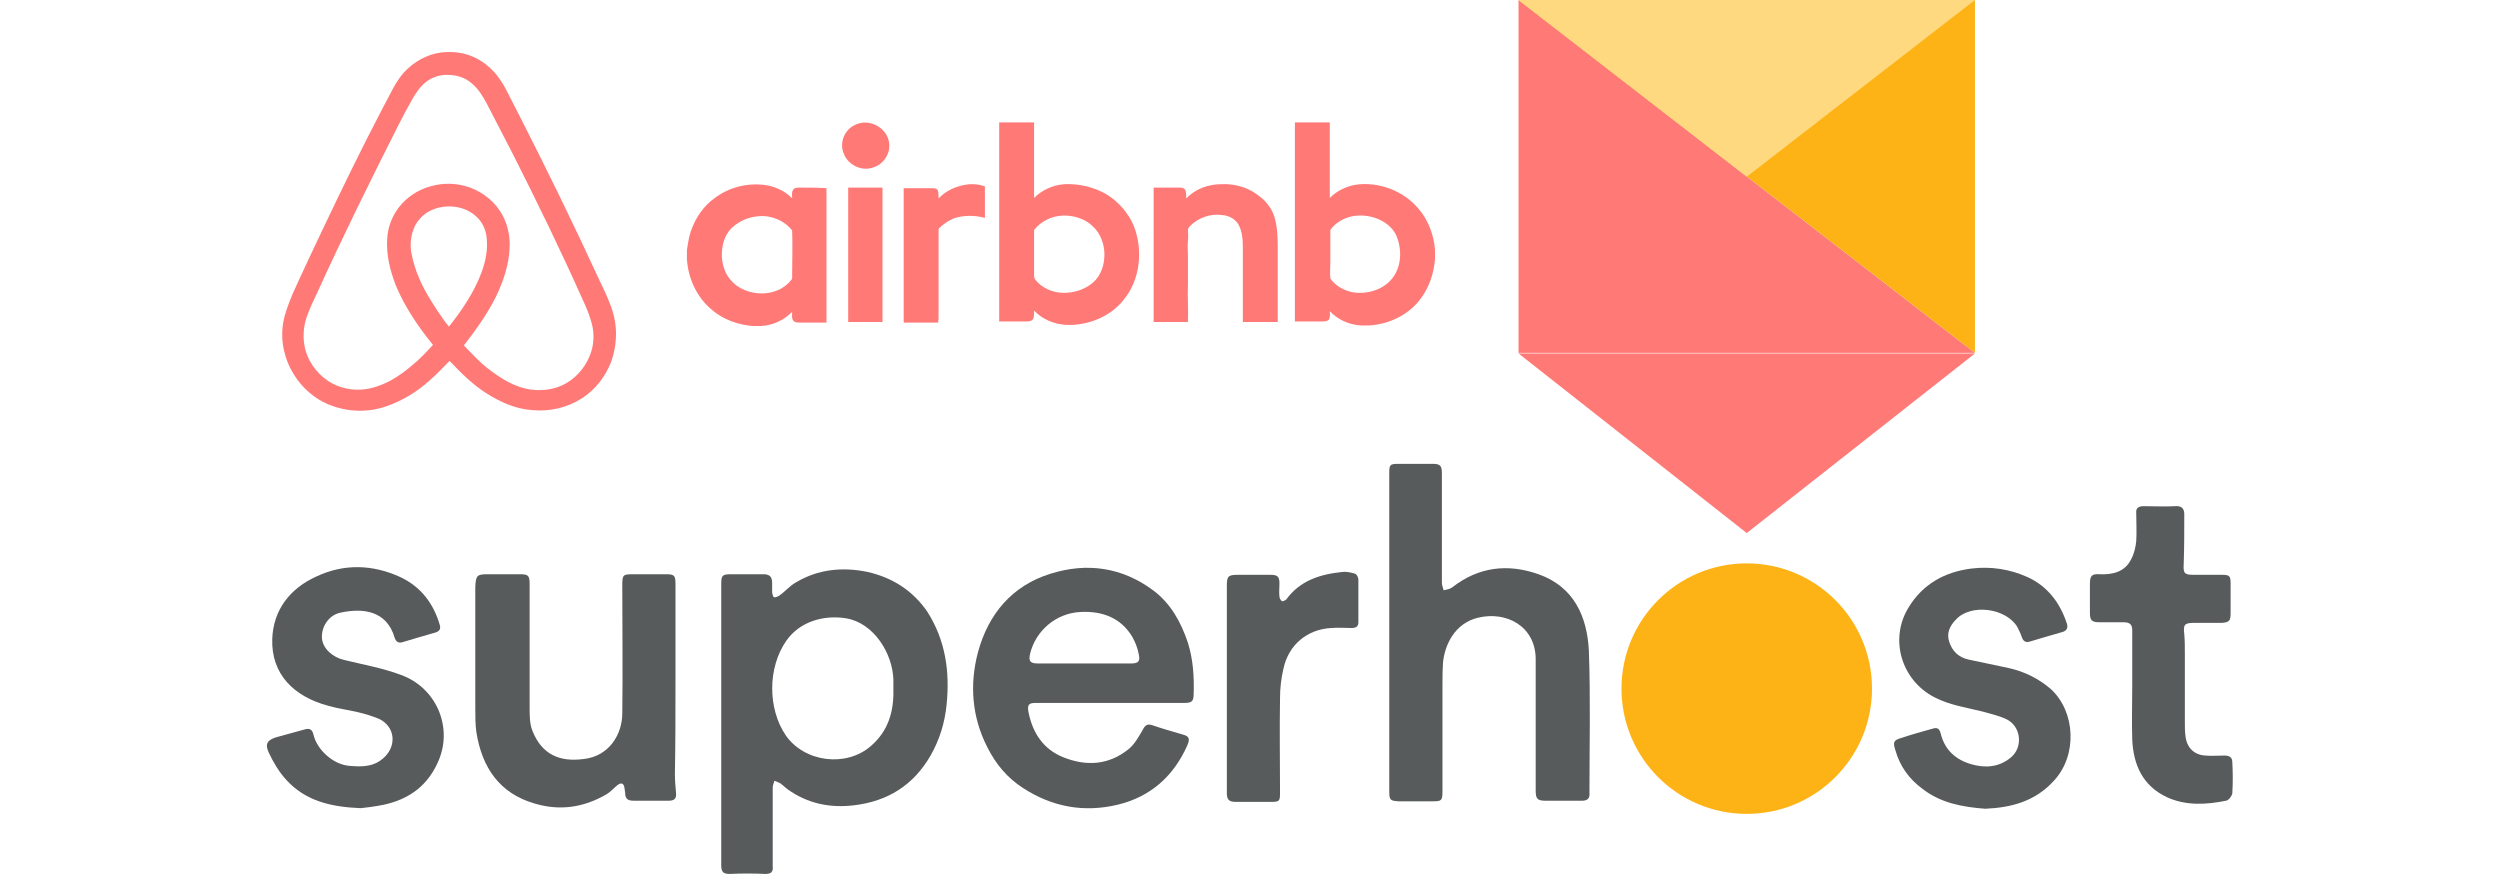
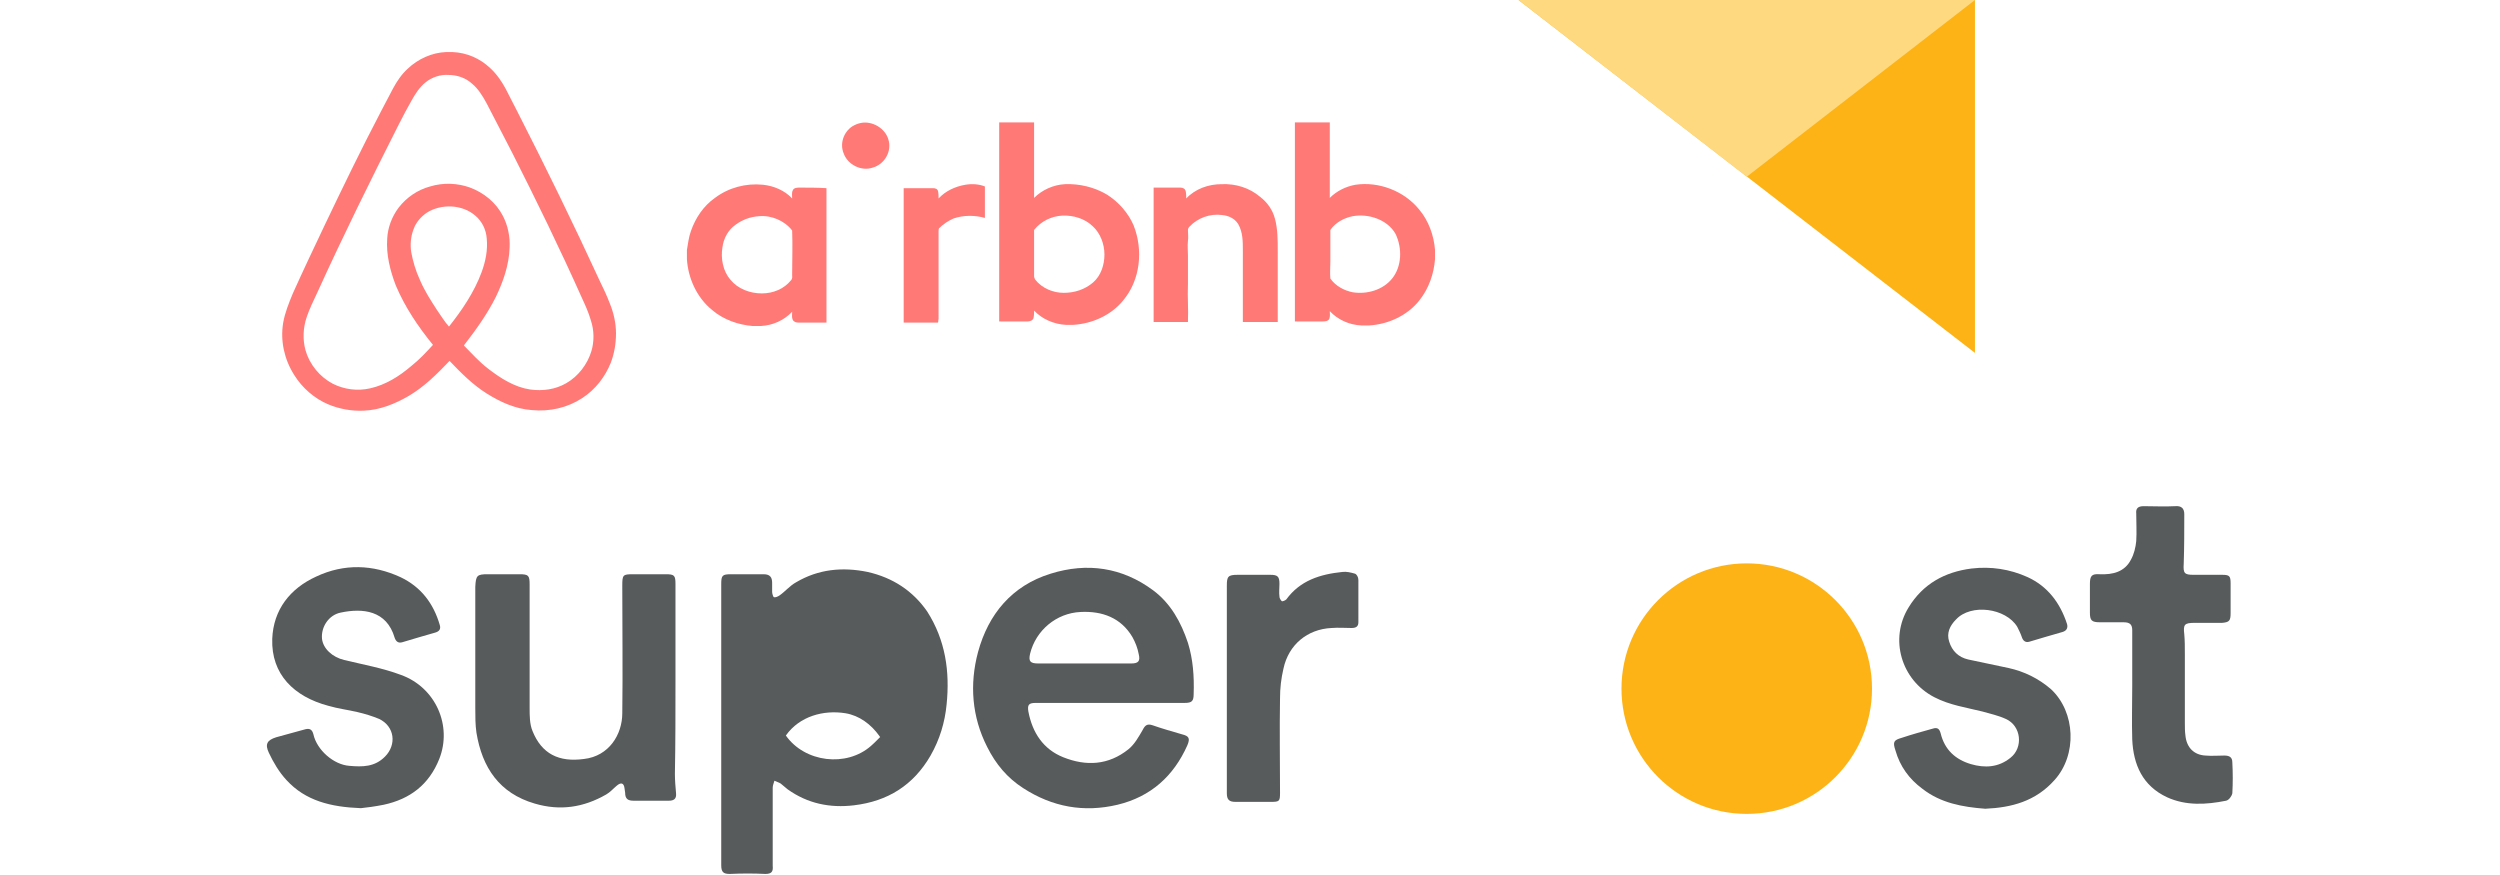
<svg xmlns="http://www.w3.org/2000/svg" version="1.1" id="Layer_1" x="0px" y="0px" viewBox="0 0 437.1 152.9" style="enable-background:new 0 0 437.1 152.9;" xml:space="preserve">
  <style type="text/css">
	.st0{display:none;}
	.st1{display:inline;fill:#A9A9A9;}
	.st2{fill:#FF7977;}
	.st3{fill:#FDB315;}
	.st4{fill:#FED980;}
	.st5{fill:#575B5C;}
	.st6{fill:#15326F;}
</style>
  <g id="_x32_px_Stroke" class="st0">
    <path class="st1" d="M325.5,9.2v196h-196V9.2H325.5 M327.5,7.2h-200v200h200V7.2L327.5,7.2z" />
  </g>
  <g>
    <g>
-       <polyline class="st2" points="345.3,61.7 265.5,0 265.5,61.7   " />
-       <polyline class="st2" points="265.5,61.8 305.4,93.2 345.3,61.8   " />
-     </g>
+       </g>
    <polygon class="st3" points="345.3,61.7 265.5,0 345.3,0  " />
    <path class="st2" d="M107.7,58.3c0-1.8-0.4-3.6-1.1-5.3c-0.5-1.3-1.1-2.6-1.7-3.8c-4.6-10-9.4-19.8-14.4-29.6   c-0.7-1.4-1.4-2.7-2.1-4.1c-0.7-1.3-1.6-2.6-2.7-3.6c-1.8-1.7-4.1-2.7-6.6-2.8H78c-2.5,0.1-4.9,1.2-6.7,2.9c-1.1,1-1.9,2.2-2.6,3.5   c-0.7,1.3-1.4,2.7-2.1,4C63.2,26,60,32.6,56.8,39.3c-1.9,4-3.8,8-5.6,12c-0.7,1.7-1.4,3.4-1.7,5.2c-0.5,3.1,0.2,6.3,1.9,9   c1.4,2.3,3.6,4.2,6,5.2c1.9,0.8,4.1,1.2,6.2,1.1c2.8-0.1,5.5-1.2,7.9-2.6c2.7-1.6,4.9-3.8,7.1-6.1c2,2.1,4.1,4.2,6.5,5.7   c2.4,1.5,5,2.7,7.9,2.9c3.1,0.3,6.2-0.4,8.8-2.1c2.3-1.5,4-3.7,5-6.2C107.4,61.8,107.7,60.1,107.7,58.3z M78.5,57.1   c-0.8-0.9-1.4-1.9-2.1-2.9c-1.1-1.7-2.2-3.4-3-5.3c-0.7-1.5-1.2-3.2-1.5-4.8c-0.2-1.3-0.1-2.7,0.4-4c0.4-1.2,1.3-2.2,2.3-2.9   c2.5-1.6,6.2-1.5,8.5,0.5c1.2,1,1.9,2.5,2,4c0.2,2-0.2,4-0.9,5.9C82.9,51.1,80.8,54.2,78.5,57.1z M103.4,61.4   c-0.7,2.3-2.3,4.4-4.4,5.6c-1.9,1.1-4.1,1.4-6.3,1.1c-2.7-0.4-5.1-1.9-7.3-3.6c-1.6-1.2-2.9-2.7-4.3-4.1c2.1-2.7,4.1-5.5,5.6-8.5   c1.3-2.7,2.3-5.6,2.4-8.6c0.1-1.9-0.3-3.9-1.2-5.6c-1.2-2.3-3.3-4-5.7-4.9c-2.2-0.8-4.7-0.9-7-0.2c-2.2,0.6-4.1,1.9-5.5,3.7   c-1.2,1.6-1.9,3.5-2,5.4c-0.2,2.8,0.5,5.6,1.5,8.2c1.6,3.8,3.9,7.2,6.5,10.4c-1.2,1.3-2.4,2.6-3.8,3.7c-2.1,1.8-4.5,3.3-7.2,3.9   c-2.2,0.5-4.5,0.2-6.5-0.8c-2.3-1.2-4.1-3.4-4.8-5.9c-0.5-1.9-0.4-3.9,0.2-5.7c0.5-1.5,1.2-2.9,1.9-4.4c4.5-9.9,9.3-19.6,14.2-29.3   c0.7-1.4,1.5-2.9,2.3-4.3c0.6-1.1,1.4-2.3,2.4-3.1c1.1-0.9,2.6-1.4,4-1.3c1.5,0,3,0.5,4.1,1.5c1.1,0.9,1.9,2.2,2.6,3.5   c1.5,2.9,3,5.8,4.5,8.7c4.2,8.3,8.3,16.7,12.1,25.2c0.6,1.3,1.2,2.6,1.6,4C103.9,57.8,103.9,59.7,103.4,61.4z" />
    <g>
      <path class="st2" d="M150.5,21.5c-0.5,0.1-1,0.3-1.5,0.6c-1.5,1-2.2,3-1.5,4.7c0.7,2,3.1,3.2,5.1,2.5c2.1-0.6,3.4-2.9,2.7-5    C154.7,22.4,152.5,21.1,150.5,21.5z" />
      <path class="st2" d="M168.8,32.3c-1.8,0.3-3.5,1.1-4.7,2.4c0-0.4,0-0.9-0.1-1.3c-0.1-0.4-0.5-0.5-0.9-0.5c-1.7,0-3.4,0-5.1,0    c0,7.8,0,15.7,0,23.5c2,0,4,0,6,0c0.1-0.2,0-0.4,0.1-0.6c0-5.1,0-10.3,0-15.4c0-0.2,0-0.4,0.1-0.5c0.7-0.7,1.6-1.3,2.5-1.7    c1.8-0.6,3.7-0.6,5.5-0.1c0-1.8,0-3.7,0-5.5C171.2,32.2,170,32.1,168.8,32.3z" />
      <path class="st2" d="M222.9,38.2c-0.4-1.5-1.3-2.8-2.6-3.8c-1.9-1.6-4.3-2.3-6.7-2.2c-2.3,0-4.6,0.8-6.2,2.5c0-0.4,0-0.9-0.1-1.3    c-0.1-0.4-0.5-0.6-0.9-0.6c-1.6,0-3.1,0-4.7,0c0,7.8,0,15.7,0,23.5c2,0,4,0,6,0c0.1-2.2-0.1-4.4,0-6.6c0-1.7,0-3.3,0-5    c0-0.9-0.1-1.7,0-2.6c0.1-0.6,0-1.3,0-1.9c0-0.2,0.1-0.4,0.3-0.6c1.4-1.5,3.6-2.3,5.7-2c1.1,0.1,2.2,0.6,2.8,1.6    c0.8,1.4,0.8,3,0.8,4.6c0,4.2,0,8.3,0,12.5c2,0,4,0,6.1,0c0-4.2,0-8.3,0-12.5C223.4,42,223.4,40,222.9,38.2z" />
-       <path class="st2" d="M148.3,32.8c0,7.8,0,15.7,0,23.5c2,0,4,0,6,0c0-7.8,0-15.7,0-23.5C152.3,32.8,150.3,32.8,148.3,32.8z" />
      <path class="st2" d="M139.8,32.8c-0.4,0-1,0-1.2,0.5c-0.2,0.4-0.1,0.9-0.1,1.4c-1.3-1.4-3.2-2.2-5.1-2.4c-3-0.3-6,0.5-8.4,2.3    c-2,1.4-3.4,3.5-4.2,5.8c-0.4,1.1-0.5,2.2-0.7,3.3v1.6c0.2,3.3,1.7,6.7,4.4,8.9c2,1.7,4.6,2.6,7.1,2.8h1.4c2.1-0.1,4.1-1,5.5-2.5    c0,0.5-0.1,1,0.1,1.4s0.6,0.5,1,0.5c1.6,0,3.3,0,4.9,0c0-7.8,0-15.7,0-23.5C142.9,32.8,141.4,32.8,139.8,32.8z M138.3,49    c-1.2,1.5-3.1,2.3-5.1,2.3c-2.1,0-4.2-0.8-5.5-2.4c-1.3-1.5-1.7-3.7-1.4-5.6c0.2-1.6,1-3.1,2.3-4c1.2-0.9,2.6-1.4,4.1-1.5    c2.2-0.2,4.5,0.8,5.8,2.5c0.1,2.6,0,5.1,0,7.7C138.5,48.3,138.6,48.7,138.3,49z" />
      <path class="st2" d="M193.5,34c-2.2-1.3-4.8-1.9-7.3-1.8c-2,0.1-4,1-5.4,2.4c0-4.4,0-8.8,0-13.2c-2,0-4,0-6.1,0    c0,11.6,0,23.2,0,34.8c1.7,0,3.4,0,5,0c0.4,0,0.9-0.2,1-0.6c0.1-0.4,0.1-0.9,0.1-1.3c1.4,1.5,3.5,2.4,5.6,2.5h1.2    c3.4-0.2,6.7-1.7,8.8-4.3c3-3.6,3.5-8.8,1.8-13.1C197.3,37.3,195.6,35.3,193.5,34z M191.1,49.4c-1.4,1.2-3.2,1.8-5.1,1.8    c-1.9,0-3.8-0.8-5-2.3c-0.1-0.2-0.2-0.4-0.2-0.6c0-2.7,0-5.4,0-8.1c1.2-1.5,3-2.4,4.9-2.5c1.9-0.1,4,0.5,5.4,1.9    c1.3,1.2,2,3.1,2,4.9C193.1,46.3,192.5,48.2,191.1,49.4z" />
      <path class="st2" d="M248.1,36.6c-2.6-3.2-7-4.9-11.1-4.3c-1.7,0.3-3.3,1.1-4.5,2.3c0-4.4,0-8.8,0-13.2c-2,0-4,0-6.1,0    c0,11.6,0,23.2,0,34.8c1.6,0,3.2,0,4.8,0c0.4,0,0.9,0,1.2-0.4c0.2-0.5,0.1-1,0.1-1.4c1.4,1.5,3.4,2.4,5.5,2.5h1.4    c3.3-0.2,6.6-1.7,8.7-4.3c1.7-2.1,2.6-4.7,2.8-7.3v-1.6C250.7,41.2,249.8,38.6,248.1,36.6z M243.4,48.7c-1.6,2-4.4,2.8-6.9,2.4    c-1.5-0.3-3-1.1-3.9-2.4c-0.1-1,0-2,0-3c0-1.8,0-3.7,0-5.5c0.9-1.3,2.4-2.1,3.9-2.4c2.8-0.5,6.1,0.6,7.5,3.1    C245.2,43.4,245.1,46.6,243.4,48.7z" />
    </g>
    <polygon class="st4" points="305.4,30.9 265.5,0 345.3,0  " />
    <circle class="st3" cx="305.4" cy="120.4" r="21.9" />
    <g>
      <path class="st5" d="M351.2,116.8c-2.4-0.5-4.8-1-7.1-1.5c-1.7-0.4-2.8-1.5-3.3-3.1c-0.5-1.5,0.1-2.8,1.2-3.9    c2.6-2.8,8.7-2,10.7,1.3c0.3,0.6,0.6,1.2,0.8,1.8c0.2,0.6,0.6,1,1.3,0.8c1.9-0.6,3.8-1.1,5.8-1.7c0.7-0.2,1-0.7,0.8-1.4    c-1.2-3.7-3.4-6.6-6.9-8.2c-3.1-1.4-6.4-1.9-9.8-1.5c-4.7,0.6-8.5,2.7-11,6.8c-3.4,5.5-1.3,12.7,4.5,15.7c2.7,1.4,5.6,1.8,8.4,2.5    c1.4,0.4,2.8,0.7,4.1,1.3c2.7,1.2,3.1,5,0.8,6.8c-2.1,1.7-4.5,1.8-6.9,1.1c-2.7-0.8-4.6-2.5-5.3-5.4c-0.2-0.7-0.5-1.1-1.4-0.8    c-1.8,0.5-3.6,1-5.4,1.6c-1.4,0.4-1.6,0.7-1.1,2.2c0.8,2.8,2.4,5,4.7,6.7c3.2,2.5,7,3.2,11,3.5c4.6-0.2,8.8-1.3,12.1-5    c4-4.4,3.7-11.9-0.6-15.9C356.4,118.6,353.9,117.4,351.2,116.8z" />
      <path class="st5" d="M390.3,133.3c0-0.9-0.5-1.2-1.4-1.2c-1.1,0-2.2,0.1-3.3,0c-2-0.1-3.3-1.4-3.5-3.5c-0.1-0.7-0.1-1.5-0.1-2.2    c0-4,0-8,0-12c0-1.2,0-2.4-0.1-3.5c-0.2-1.7,0-2,1.8-2c1.6,0,3.2,0,4.8,0c1.3-0.1,1.5-0.4,1.5-1.7c0-1.7,0-3.5,0-5.2    c0-1.3-0.2-1.5-1.5-1.5c-1.7,0-3.3,0-5,0c-1.6,0-1.8-0.3-1.7-1.9c0.1-2.9,0.1-5.8,0.1-8.7c0-1-0.5-1.5-1.6-1.4    c-1.8,0.1-3.7,0-5.5,0c-1,0-1.4,0.4-1.3,1.3c0,1.6,0.1,3.2,0,4.8c-0.1,1.1-0.4,2.3-0.9,3.2c-1.1,2.2-3.2,2.7-5.5,2.6    c-1.4-0.1-1.7,0.3-1.7,1.7c0,1.7,0,3.3,0,5c0,1.4,0.3,1.7,1.8,1.7c1.4,0,2.8,0,4.1,0c1.1,0,1.5,0.4,1.5,1.4c0,3.2,0,6.4,0,9.7l0,0    c0,3.1-0.1,6.3,0,9.4c0.2,4.4,1.8,8.1,6.1,10.1c3.3,1.5,6.8,1.3,10.3,0.6c0.5-0.1,1-0.8,1.1-1.3    C390.4,136.9,390.4,135.1,390.3,133.3z" />
-       <path class="st5" d="M269,100.4c-5.4-1.9-10.5-1.3-15.1,2.3c-0.4,0.3-1,0.4-1.5,0.5c-0.1-0.4-0.3-0.9-0.3-1.3c0-6.4,0-12.7,0-19.1    c0-1.4-0.3-1.7-1.6-1.7c-2,0-4.1,0-6.1,0c-1.4,0-1.5,0.2-1.5,1.6c0,9.3,0,18.6,0,27.8l0,0c0,9.3,0,18.6,0,27.9    c0,1.5,0.2,1.6,1.6,1.7c2,0,4,0,6,0c1.5,0,1.7-0.1,1.7-1.7c0-6.1,0-12.1,0-18.2c0-1.5,0-2.9,0.1-4.4c0.3-3,2-6.8,6.1-7.8    c5-1.2,10,1.5,10.1,7.1c0,1.7,0,3.5,0,5.2c0,6,0,12,0,17.9c0,1.5,0.3,1.8,1.8,1.8c2.1,0,4.2,0,6.3,0c0.9,0,1.4-0.4,1.3-1.3    c0-8.3,0.2-16.6-0.1-24.9C277.5,107.8,275.2,102.6,269,100.4z" />
      <path class="st5" d="M118.1,119L118.1,119c0-5.6,0-11.2,0-16.9c0-1.5-0.2-1.7-1.7-1.7c-1.9,0-3.8,0-5.7,0c-1.8,0-1.9,0.1-1.9,2    c0,7.4,0.1,14.9,0,22.3c0,3.7-2.3,7.5-6.7,8c-4.4,0.6-7.4-0.9-9-4.9c-0.5-1.2-0.5-2.7-0.5-4c0-7.2,0-14.4,0-21.6    c0-1.6-0.2-1.8-1.8-1.8c-1.8,0-3.7,0-5.5,0c-1.9,0-2.1,0.2-2.2,2.2c0,0.2,0,0.4,0,0.6c0,6.9,0,13.8,0,20.6c0,1.5,0,2.9,0.2,4.3    c1,6.1,4,10.6,10.2,12.4c4.4,1.3,8.5,0.7,12.5-1.6c0.7-0.4,1.2-1,1.8-1.5c0.8-0.7,1.3-0.5,1.4,0.5c0,0.2,0.1,0.5,0.1,0.7    c0,1.1,0.5,1.4,1.5,1.4c2,0,4.1,0,6.1,0c0.9,0,1.4-0.3,1.3-1.3c-0.1-1.1-0.2-2.3-0.2-3.4C118.1,129.9,118.1,124.5,118.1,119z" />
      <path class="st5" d="M70.1,118c-3.2-1.2-6.6-1.8-9.9-2.6c-2.1-0.5-3.7-2-3.9-3.7c-0.2-2.1,1.2-4.2,3.3-4.6c3.8-0.8,8-0.4,9.4,4.4    c0.2,0.6,0.6,1,1.3,0.8c1.9-0.6,3.8-1.1,5.8-1.7c0.7-0.2,1-0.6,0.8-1.3c-1.1-3.8-3.3-6.7-6.9-8.4c-4.8-2.2-9.8-2.4-14.7-0.1    c-4.6,2.1-7.5,5.8-7.7,10.9c-0.2,6.2,3.8,10.1,9.8,11.7c1.7,0.5,3.4,0.7,5.1,1.1c1.3,0.3,2.6,0.7,3.8,1.2c2.7,1.3,3.1,4.5,1,6.6    c-1.8,1.8-3.9,1.8-6.2,1.6c-2.8-0.2-5.7-2.8-6.3-5.5c-0.2-0.8-0.6-1.1-1.4-0.9c-1.7,0.5-3.4,0.9-5.1,1.4c-1.6,0.5-2,1.2-1.3,2.7    c0.8,1.7,1.8,3.4,3.1,4.8c3.3,3.6,7.7,4.7,13,4.9c1-0.1,2.5-0.3,4-0.6c4.6-1,7.9-3.5,9.7-8C79.1,126.9,76.2,120.2,70.1,118z" />
      <path class="st5" d="M236.9,100.3c-0.7-0.2-1.5-0.4-2.2-0.3c-3.9,0.4-7.4,1.5-9.8,4.8c-0.2,0.2-0.7,0.4-0.8,0.3    c-0.2-0.2-0.4-0.5-0.4-0.8c-0.1-0.7,0-1.5,0-2.2c0-1.3-0.3-1.6-1.6-1.6c-1.9,0-3.8,0-5.7,0c-1.7,0-1.9,0.3-1.9,1.9    c0,6,0,11.9,0,17.9l0,0c0,6.1,0,12.3,0,18.4c0,1.1,0.4,1.5,1.5,1.5c2.1,0,4.2,0,6.2,0c1.5,0,1.6-0.1,1.6-1.6c0-5.5-0.1-11,0-16.5    c0-1.8,0.2-3.5,0.6-5.2c0.9-4.2,4.2-6.9,8.4-7.1c1.2-0.1,2.4,0,3.5,0c0.7,0,1.2-0.2,1.2-1c0-2.5,0-5,0-7.4    C237.5,100.9,237.2,100.4,236.9,100.3z" />
-       <path class="st5" d="M151.7,100c-4.4-0.9-8.6-0.5-12.5,1.8c-1.1,0.6-1.9,1.6-2.9,2.3c-0.3,0.2-0.7,0.4-1,0.3    c-0.1,0-0.3-0.6-0.3-0.9c0-0.5,0-1.1,0-1.6c0-1-0.4-1.5-1.5-1.5c-1.9,0-3.8,0-5.7,0c-1.5,0-1.7,0.2-1.7,1.7c0,8.2,0,16.4,0,24.6    l0,0c0,8.2,0,16.4,0,24.6c0,1.2,0.4,1.5,1.5,1.5c2.1-0.1,4.2-0.1,6.2,0c1.1,0,1.4-0.4,1.3-1.4c0-4.6,0-9.1,0-13.7    c0-0.4,0.2-0.8,0.3-1.2c0.4,0.2,0.8,0.3,1.1,0.5c0.4,0.3,0.8,0.7,1.2,1c3.5,2.5,7.4,3.3,11.6,2.8c5.9-0.7,10.4-3.5,13.4-8.7    c1.6-2.8,2.5-5.8,2.8-8.9c0.6-5.8-0.2-11.3-3.4-16.3C159.6,103.3,156.1,101,151.7,100z M152.3,130.4c-4.3,3.8-11.6,2.9-14.9-1.8    c-3.2-4.7-3.2-11.9,0.1-16.6c2.4-3.4,6.6-4.5,10.4-3.9c4.9,0.8,8.2,6.2,8.3,10.8c0,0.5,0,1.1,0,1.6    C156.3,124.4,155.3,127.8,152.3,130.4z" />
+       <path class="st5" d="M151.7,100c-4.4-0.9-8.6-0.5-12.5,1.8c-1.1,0.6-1.9,1.6-2.9,2.3c-0.3,0.2-0.7,0.4-1,0.3    c-0.1,0-0.3-0.6-0.3-0.9c0-0.5,0-1.1,0-1.6c0-1-0.4-1.5-1.5-1.5c-1.9,0-3.8,0-5.7,0c-1.5,0-1.7,0.2-1.7,1.7c0,8.2,0,16.4,0,24.6    l0,0c0,8.2,0,16.4,0,24.6c0,1.2,0.4,1.5,1.5,1.5c2.1-0.1,4.2-0.1,6.2,0c1.1,0,1.4-0.4,1.3-1.4c0-4.6,0-9.1,0-13.7    c0-0.4,0.2-0.8,0.3-1.2c0.4,0.2,0.8,0.3,1.1,0.5c0.4,0.3,0.8,0.7,1.2,1c3.5,2.5,7.4,3.3,11.6,2.8c5.9-0.7,10.4-3.5,13.4-8.7    c1.6-2.8,2.5-5.8,2.8-8.9c0.6-5.8-0.2-11.3-3.4-16.3C159.6,103.3,156.1,101,151.7,100z M152.3,130.4c-4.3,3.8-11.6,2.9-14.9-1.8    c2.4-3.4,6.6-4.5,10.4-3.9c4.9,0.8,8.2,6.2,8.3,10.8c0,0.5,0,1.1,0,1.6    C156.3,124.4,155.3,127.8,152.3,130.4z" />
      <path class="st5" d="M201.6,103.2c-5.4-4-11.5-4.9-17.9-2.9c-6.8,2.1-10.9,7.1-12.7,13.7c-1.5,5.6-1.1,11.3,1.6,16.6    c1.5,3,3.5,5.4,6.3,7.2c5.1,3.3,10.6,4.3,16.5,2.9c5.8-1.4,9.8-5,12.2-10.4c0.5-1.2,0.3-1.6-0.9-1.9c-1.7-0.5-3.5-1-5.2-1.6    c-0.9-0.3-1.3,0-1.7,0.8c-0.7,1.2-1.4,2.5-2.5,3.4c-3.5,2.8-7.4,3-11.4,1.4c-3.5-1.4-5.4-4.3-6.1-8c-0.2-1.2,0.1-1.5,1.3-1.5    c4.3,0,8.6,0,13,0l0,0c4.3,0,8.6,0,13,0c1.3,0,1.6-0.3,1.6-1.6c0.1-3-0.1-6-1-8.9C206.5,108.8,204.7,105.5,201.6,103.2z     M197.8,116c-2.7,0-5.5,0-8.2,0s-5.4,0-8.1,0c-1.4,0-1.7-0.4-1.4-1.7c1-4.1,4.6-7.1,8.8-7.3c3.8-0.2,7.1,1,9.1,4.4    c0.5,0.9,0.9,1.9,1.1,3C199.4,115.6,199,116,197.8,116z" />
    </g>
  </g>
</svg>